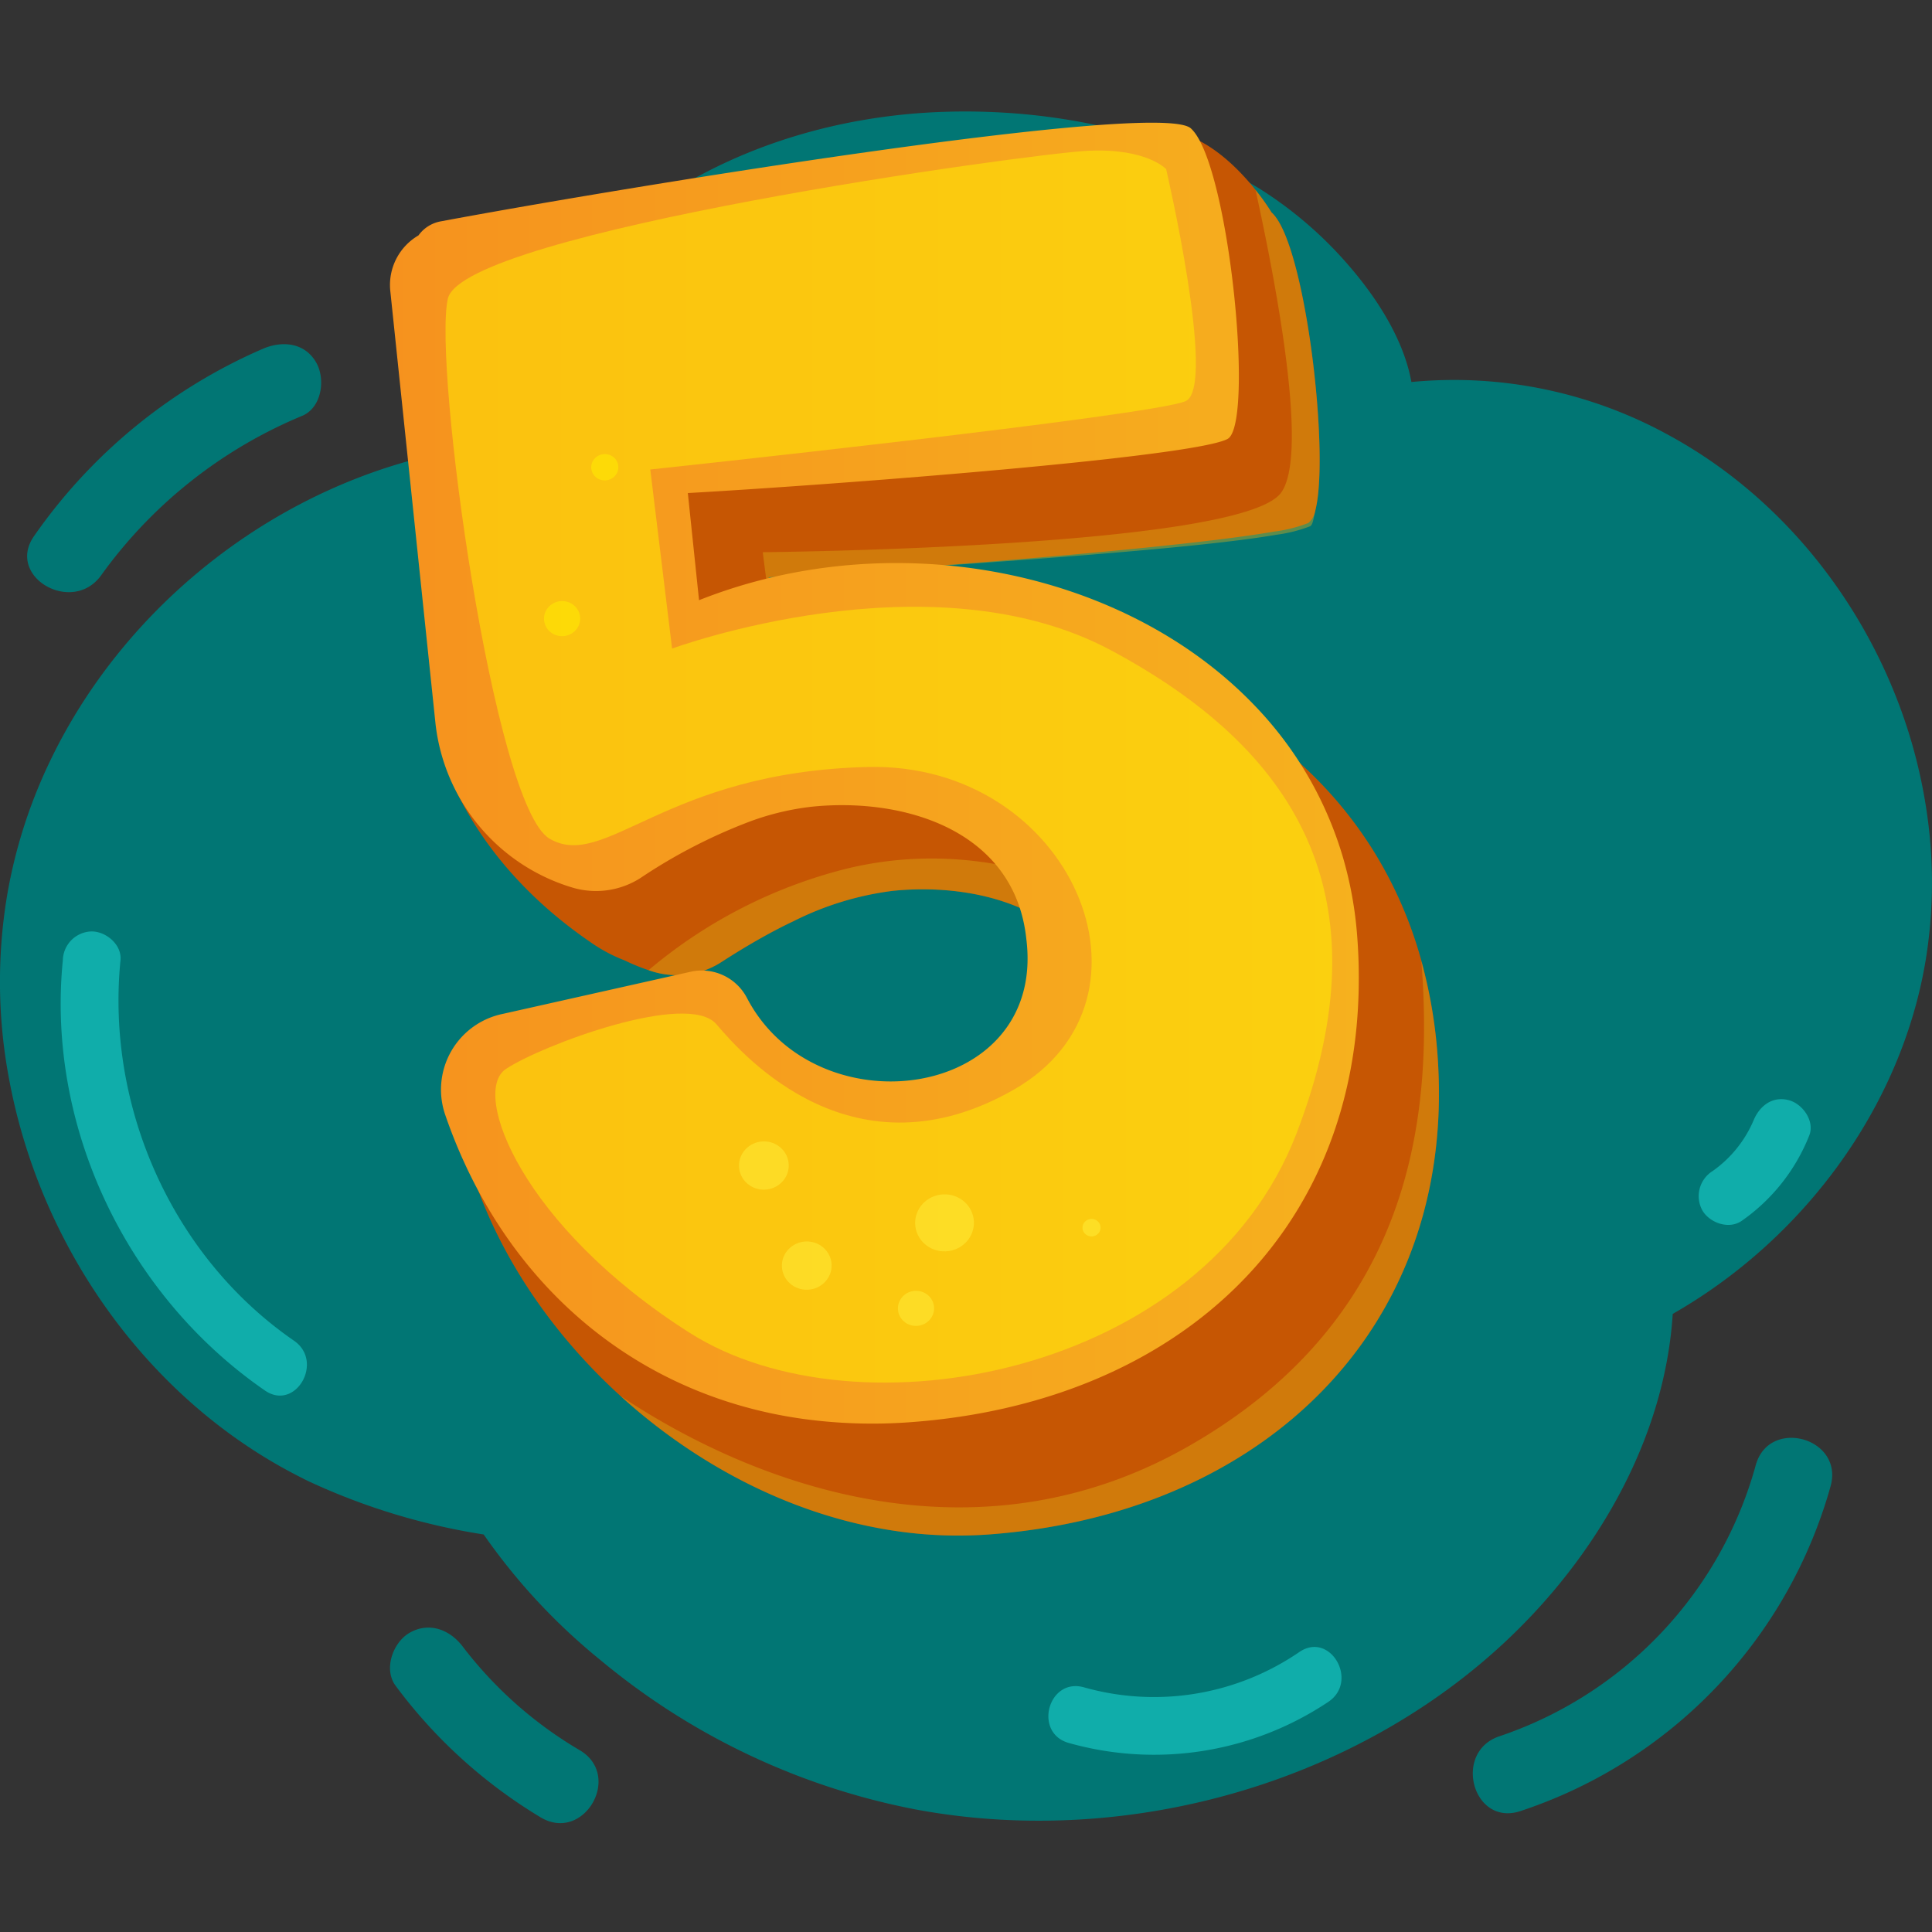
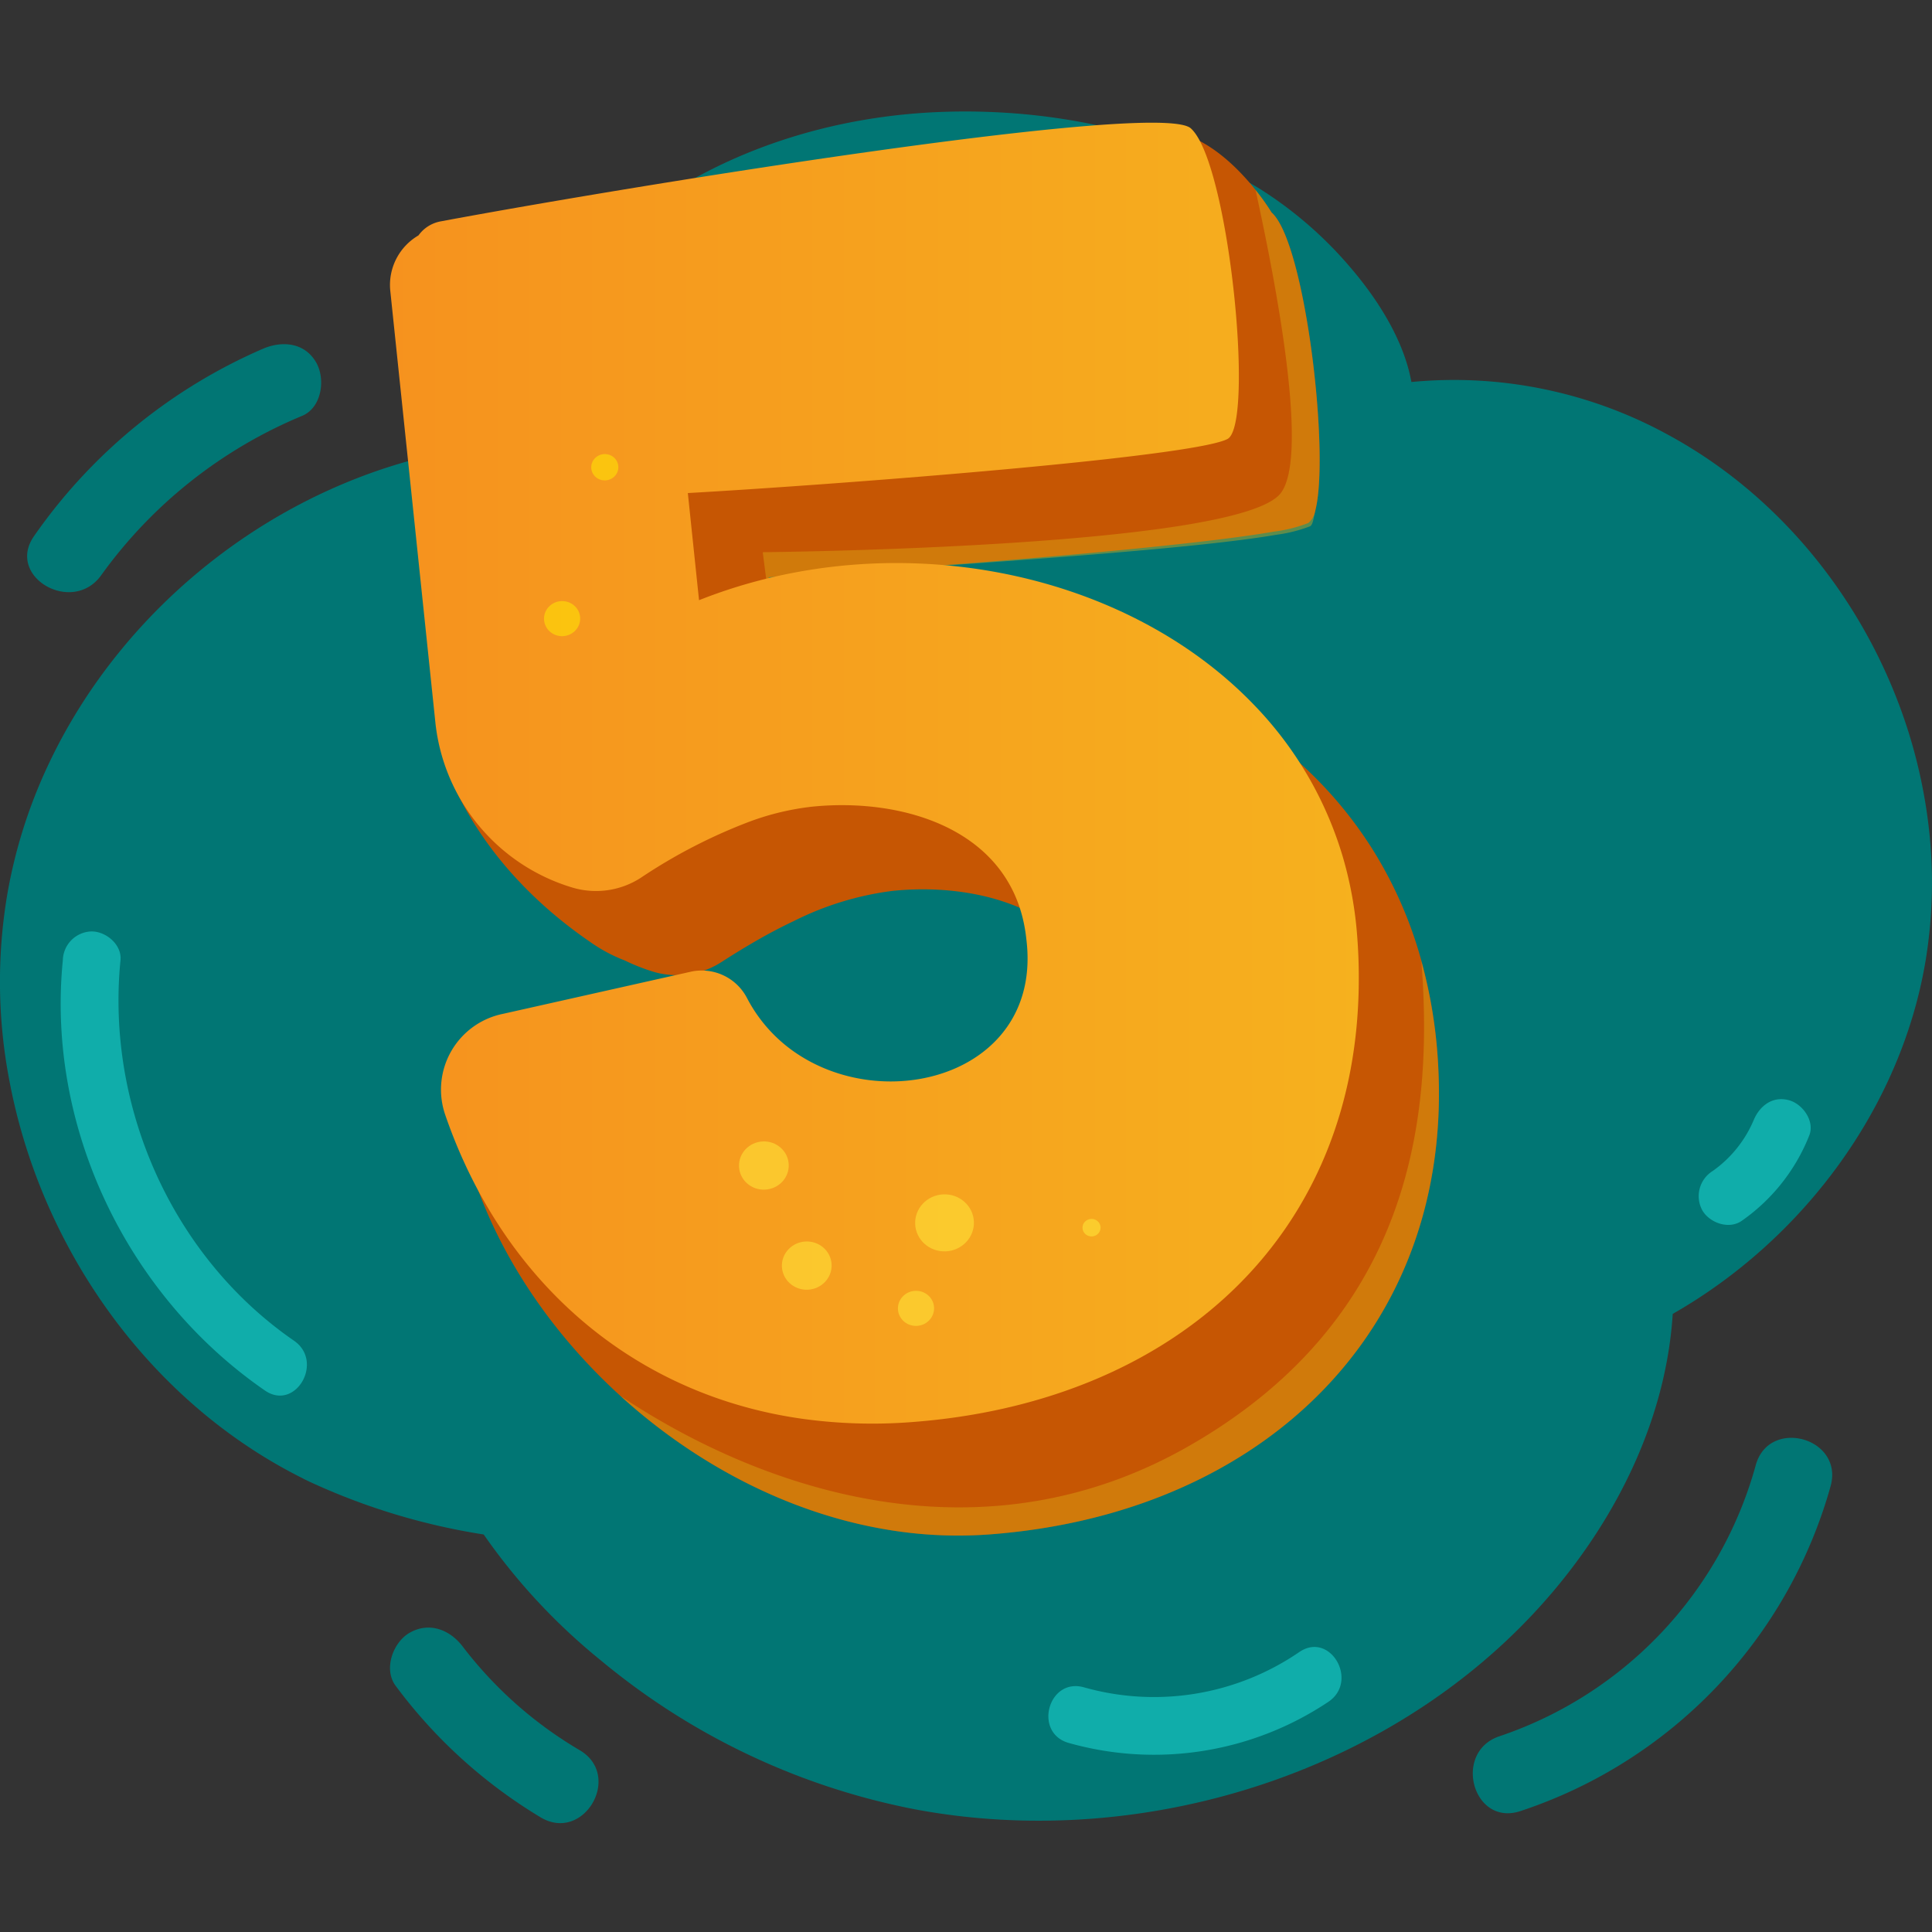
<svg xmlns="http://www.w3.org/2000/svg" width="260" height="260" viewBox="0 0 260 260">
  <rect x="0" y="0" width="260" height="260" fill="#333333" stroke="none" />
  <defs>
    <style>.a{fill:#fff;opacity:0;}.b{fill:#017674;}.c{fill:#10adaa;}.d{fill:#c65603;}.e{fill:#ddac17;opacity:0.42;}.f{fill:url(#a);}.g{fill:#fff100;}.g,.h{opacity:0.5;}.h{fill:#fff13c;}</style>
    <linearGradient id="a" y1="0.5" x2="1" y2="0.5" gradientUnits="objectBoundingBox">
      <stop offset="0" stop-color="#f6921e" />
      <stop offset="1" stop-color="#f6b11e" />
    </linearGradient>
  </defs>
  <g transform="translate(-61.961 -448.791)">
    <rect class="a" width="260" height="260" transform="translate(61.961 448.791)" />
    <g transform="translate(61.961 463.791)">
      <path class="b" d="M321.422,559.27a69.705,69.705,0,0,0-4.162-16.349c-5.758-14.85-16.516-27.8-30.6-35.5-.181-.1-.369-.2-.551-.3A59.943,59.943,0,0,0,251.9,500.2c-.935-5.236-4.134-10.653-8.171-15.373a53.265,53.265,0,0,0-12.4-10.729c-12.605-7.613-27.86-10.764-42.563-10.249-14.459.509-28.933,4.944-40.617,13.609a72.25,72.25,0,0,0-24.3,31.673c-.02.049-.042.1-.063.153-23.857,4.176-45.142,20.651-55.37,42.522a68.254,68.254,0,0,0-5.487,17.415,70.609,70.609,0,0,0,.342,25.245,76.564,76.564,0,0,0,1.945,7.864c5.849,19.256,19.277,36.3,37.4,45.365.369.2.746.376,1.13.558a87.9,87.9,0,0,0,23.307,7.041,82.218,82.218,0,0,0,15.777,16.956,94.059,94.059,0,0,0,42.222,20.023c31.338,5.9,66.372-5.34,86.771-30.334,8.52-10.437,14.4-23.062,15.247-36.331,17.478-9.976,30.732-27.684,34.037-47.583A64.626,64.626,0,0,0,321.422,559.27Z" transform="translate(-61.961 -463.791)" />
    </g>
    <g transform="translate(70.126 574.142)">
      <path class="c" d="M375.468,639.157c-2.226-.611-3.972.764-4.772,2.71a16.029,16.029,0,0,1-5.5,6.811,3.985,3.985,0,0,0-1.391,5.308c.989,1.691,3.587,2.606,5.308,1.392a25.421,25.421,0,0,0,9.064-11.448C378.975,641.991,377.315,639.665,375.468,639.157Z" transform="translate(-142.872 -616.443)" />
      <path class="c" d="M281.728,736.869a34.6,34.6,0,0,1-28.984,4.76c-4.812-1.363-6.866,6.12-2.063,7.481a42.206,42.206,0,0,0,34.962-5.543C289.755,740.782,285.877,734.057,281.728,736.869Z" transform="translate(-115.026 -639.905)" />
      <path class="c" d="M104.125,664.337c-16.394-11.305-25.315-31.491-23.351-51.2.208-2.088-1.931-3.879-3.879-3.879a3.966,3.966,0,0,0-3.879,3.879c-2.243,22.5,8.667,45.12,27.194,57.9C104.329,673.878,108.213,667.157,104.125,664.337Z" transform="translate(-72.724 -609.261)" />
    </g>
    <g transform="translate(114.432 465.303)">
      <path class="d" d="M266.193,627.323c-.856,1.387-1.77,2.735-2.748,4.032-10.628,14.188-28.2,23.154-49.51,24.727a57.351,57.351,0,0,1-13.977-.7h-.006c-13.223-2.262-25.647-8.909-35.584-17.939-9.017-8.193-15.977-18.367-19.62-29.021-2-5.847,8.487-9.714,14.686-11.075l5.2-1.163,20.08-4.505a6.874,6.874,0,0,1,7.561,3.534A20.969,20.969,0,0,0,207.6,606.1a21.376,21.376,0,0,0,16.079-3.362c4.359-3.177,7.062-8.385,6.186-15.434a20.013,20.013,0,0,0-1.316-5.388c-4.16-10.263-16.584-13.554-27.519-12.449a41.016,41.016,0,0,0-13.357,4.077c-1.381.652-2.8,1.387-4.243,2.192q-2.665,1.5-5.477,3.317a10.968,10.968,0,0,1-5.477,1.751,10.792,10.792,0,0,1-1.969-.089,10.216,10.216,0,0,1-1.885-.416l-.473-.153a26.366,26.366,0,0,1-3.2-1.311,21.027,21.027,0,0,1-4.614-2.46c-16.98-11.631-20.061-25.679-20.061-25.679l8.915-3.42-4.934-47.285a7.715,7.715,0,0,1,3.8-7.408,4.68,4.68,0,0,1,3-1.9c14.386-2.684,46.18-8.02,70.312-11.037,4.4-5.822,10.647-12.7,15.594-12.583,5.585.127,10.289,4.837,12.878,8.084a30.425,30.425,0,0,1,2.154,3.022c1.79,1.591,3.374,6.915,4.531,13.261v.007c1.8,9.829,2.544,22.119,1.375,26.746a2.815,2.815,0,0,1-.965,1.783,19.449,19.449,0,0,1-4.614,1.156c-12.341,2.141-44.838,4.7-64.266,5.912l-1.642.1c-.722.046-1.425.089-2.1.128l.275,2.62.269,2.55.965,9.247a72.244,72.244,0,0,1,17.556-4.505c15.626-1.975,31.654,1.138,44.519,9.171a55.123,55.123,0,0,1,17.92,17.92,56.186,56.186,0,0,1,6.346,14.654,65.943,65.943,0,0,1,2.224,13.511c.007.1.013.2.019.3.006.179.019.358.026.53v.007C275.082,606.265,272.073,617.794,266.193,627.323Z" transform="translate(-133.339 -466.093)" />
      <path class="e" d="M270.276,494.015v-.006c-1.156-6.349-2.74-11.673-4.531-13.263a30.038,30.038,0,0,0-2.149-3.022c3.228,14.735,7.058,36.105,3.37,40.819-5.755,7.357-69.692,7.923-69.692,7.923l2.3,17.786s17.914-2.163,19.089-3.1,3.8-3.425,3.749-4.6c-.036-.8-7.206-4.927-11.833-7.511,19.307-1.333,45.121-3.068,55.749-4.909a19.842,19.842,0,0,0,4.614-1.157c.4-.22.475-1.265.718-2.2v-.006C272.819,516.135,272.073,503.845,270.276,494.015Z" transform="translate(-147.099 -468.667)" />
      <path class="e" d="M282.087,628.86v.006c.663,13-2.349,24.525-8.228,34.057-.856,1.387-1.77,2.735-2.745,4.033-10.625,14.188-28.2,23.151-49.507,24.724a57.593,57.593,0,0,1-13.982-.7h-.006c-13.219-2.267-25.647-8.908-35.582-17.94,19.649,13.1,48.888,22.5,76.439,6.77,30.062-17.166,32.987-44.259,31.34-65.291a65.522,65.522,0,0,1,2.228,13.511C282.061,628.305,282.074,628.583,282.087,628.86Z" transform="translate(-141.006 -501.692)" />
-       <path class="e" d="M248.176,629.38c-.454.73-7.087,2.594-15.63,4.564,4.357-3.178,7.06-8.386,6.182-15.439a19.836,19.836,0,0,0-1.312-5.384c-4.162-10.266-16.588-13.556-27.521-12.452a41.175,41.175,0,0,0-13.355,4.076q-2.075.982-4.243,2.2-2.673,1.488-5.483,3.313a11,11,0,0,1-7.441,1.665,10.389,10.389,0,0,1-1.89-.416l-.47-.156a66.292,66.292,0,0,1,26.46-13.614c23.492-5.805,41.8,8.133,41.8,8.133S249.311,627.555,248.176,629.38Z" transform="translate(-142.208 -497.299)" />
      <path class="f" d="M261.519,580.61c.166,35.067-24.988,57.44-60.246,60.048a68.6,68.6,0,0,1-14.526-.434c-1.208-.167-2.4-.371-3.566-.6-21.518-4.3-37.489-19.486-44.646-40.442a10.406,10.406,0,0,1,7.822-13.472l25.269-5.669a6.865,6.865,0,0,1,7.561,3.54,20.2,20.2,0,0,0,7.5,7.982c12.609,7.656,32.261,1.534,30.094-15.894-1.515-14.507-16.175-19.115-28.835-17.837a35.536,35.536,0,0,0-8.3,1.969,72.263,72.263,0,0,0-14.776,7.618,11.1,11.1,0,0,1-9.331,1.252,26.053,26.053,0,0,1-18.271-22.01l-6.091-58.3a7.721,7.721,0,0,1,3.8-7.408,4.727,4.727,0,0,1,3-1.891c8.206-1.534,22.094-3.937,37-6.276,28.676-4.5,61.09-8.775,63.934-6.244,1.131,1.01,2.179,3.5,3.087,6.794-.006.006,0,.013.007.025,3.227,11.677,4.716,33.444,1.853,34.983-3.477,1.866-31.813,4.441-54.667,6.1-6.716.486-12.96.9-17.965,1.183l1.508,14.418c25.851-10.27,56.988-4.294,74.664,14.066A49.636,49.636,0,0,1,259.314,564.4a51.516,51.516,0,0,1,2,10.98Q261.515,578.038,261.519,580.61Z" transform="translate(-131.131 -465.785)" />
-       <path class="g" d="M237.977,473.227s6.823,29.241,2.648,31.206-72.069,9.214-72.069,9.214l2.932,24.1s34.745-12.823,59.1.247,37.434,32.567,24.912,65.059-59.033,41.126-81.619,26.792-29.5-32.339-24.776-35.511,24.492-10.579,28.355-6.028,18.629,21.016,40,8.806,7.726-44.094-19.656-43.43-35.3,14.031-42.809,9.646-15.712-63.706-13.686-72.666,78.3-19.548,86.2-19.91S237.977,473.227,237.977,473.227Z" transform="translate(-133.513 -466.976)" />
      <ellipse class="h" cx="3.955" cy="3.838" rx="3.955" ry="3.838" transform="translate(70.513 144.402) rotate(-2.625)" />
      <ellipse class="h" cx="3.347" cy="3.247" rx="3.347" ry="3.247" transform="matrix(0.999, -0.046, 0.046, 0.999, 52.606, 150.717)" />
      <ellipse class="h" cx="3.347" cy="3.247" rx="3.347" ry="3.247" transform="translate(46.835 137.251) rotate(-2.625)" />
      <ellipse class="h" cx="1.217" cy="1.18" rx="1.217" ry="1.18" transform="matrix(0.999, -0.046, 0.046, 0.999, 93.154, 147.579)" />
      <ellipse class="h" cx="2.434" cy="2.361" rx="2.434" ry="2.361" transform="translate(68.261 157.314) rotate(-2.625)" />
      <ellipse class="g" cx="2.434" cy="2.361" rx="2.434" ry="2.361" transform="translate(20.635 64.494) rotate(-2.625)" />
      <ellipse class="g" cx="1.771" cy="1.825" rx="1.771" ry="1.825" transform="translate(30.661 44.514) rotate(87.375)" />
    </g>
    <path class="b" d="M361.313,702.794a53.455,53.455,0,0,1-34.452,36.45c-6.364,2.093-3.639,12.195,2.78,10.084A64.28,64.28,0,0,0,371.4,705.574C373.172,699.072,363.087,696.3,361.313,702.794Z" transform="translate(-63.078 -56.807)" />
    <path class="b" d="M105.686,507.56c-1.54-2.706-4.57-2.975-7.154-1.876a72.718,72.718,0,0,0-30.8,25.183c-3.9,5.5,5.167,10.732,9.03,5.279a63.066,63.066,0,0,1,27.045-21.432C106.428,513.6,106.955,509.79,105.686,507.56Z" transform="translate(-1.164 -9.968)" />
    <path class="b" d="M156.705,749.274a54.639,54.639,0,0,1-15.755-13.943c-1.712-2.272-4.495-3.389-7.154-1.877-2.236,1.273-3.572,4.9-1.876,7.155A67.726,67.726,0,0,0,151.427,758.3C157.222,761.759,162.486,752.721,156.705,749.274Z" transform="translate(-16.704 -64.935)" />
  </g>
</svg>